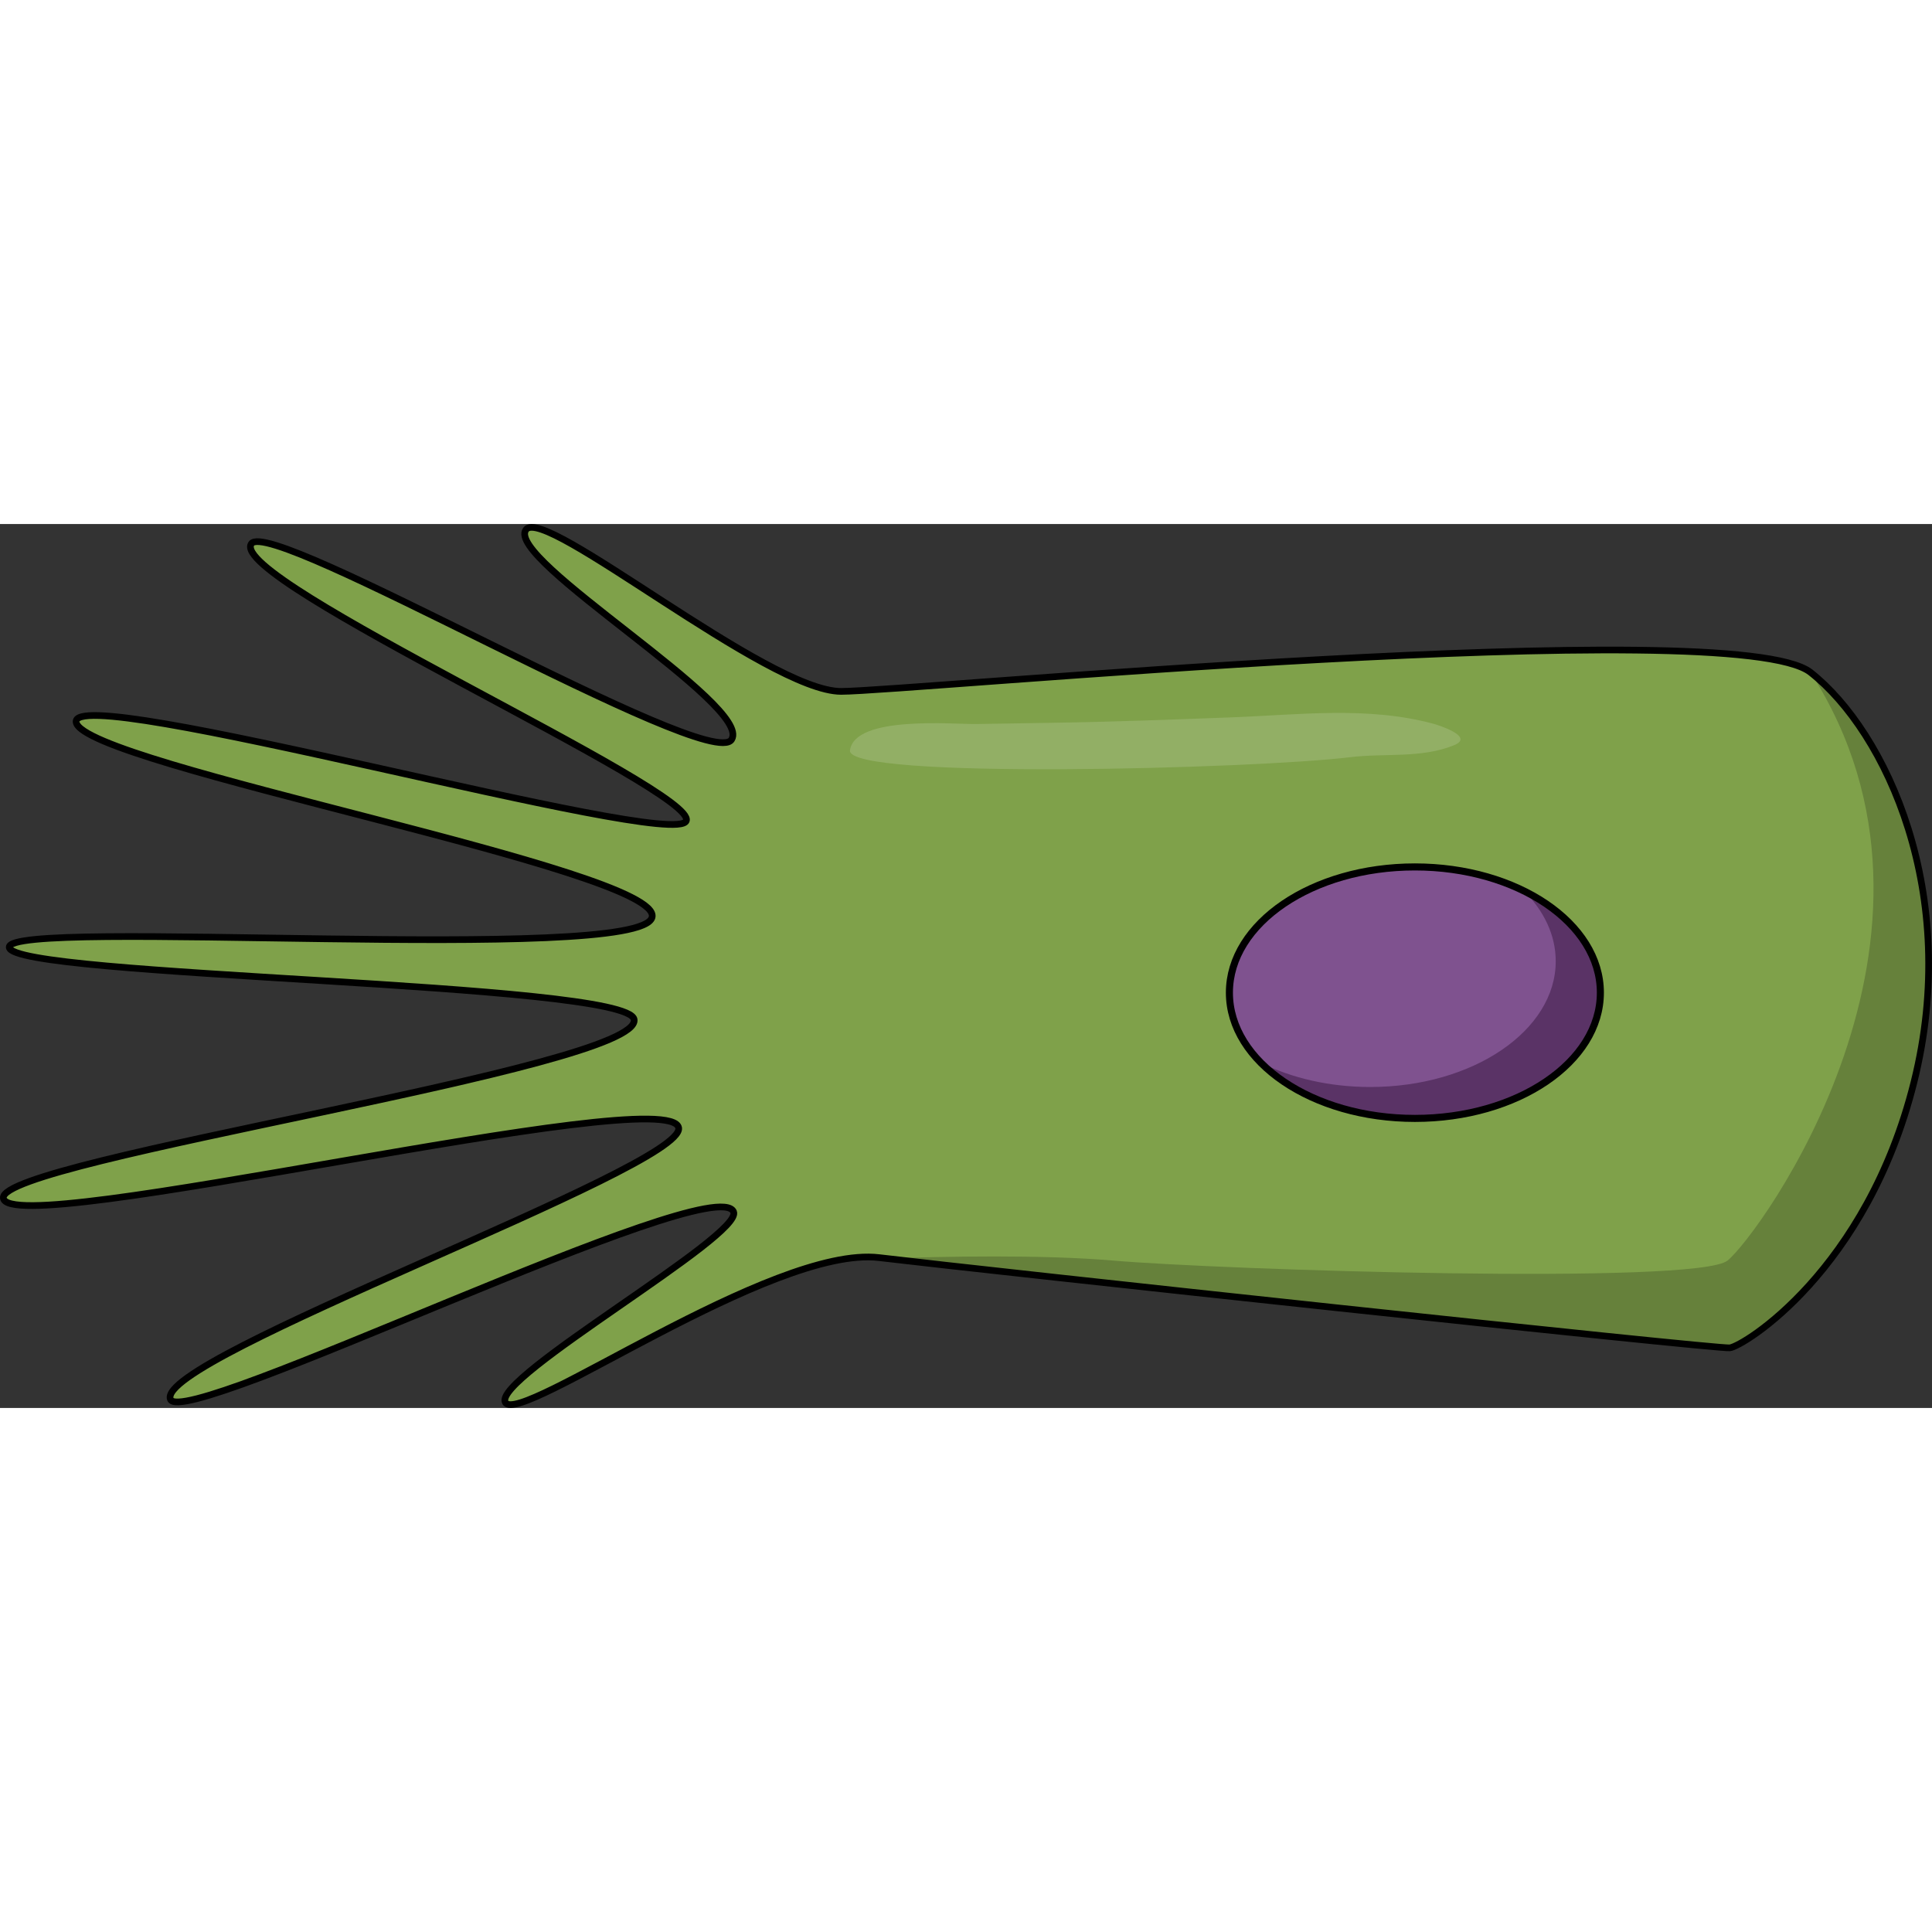
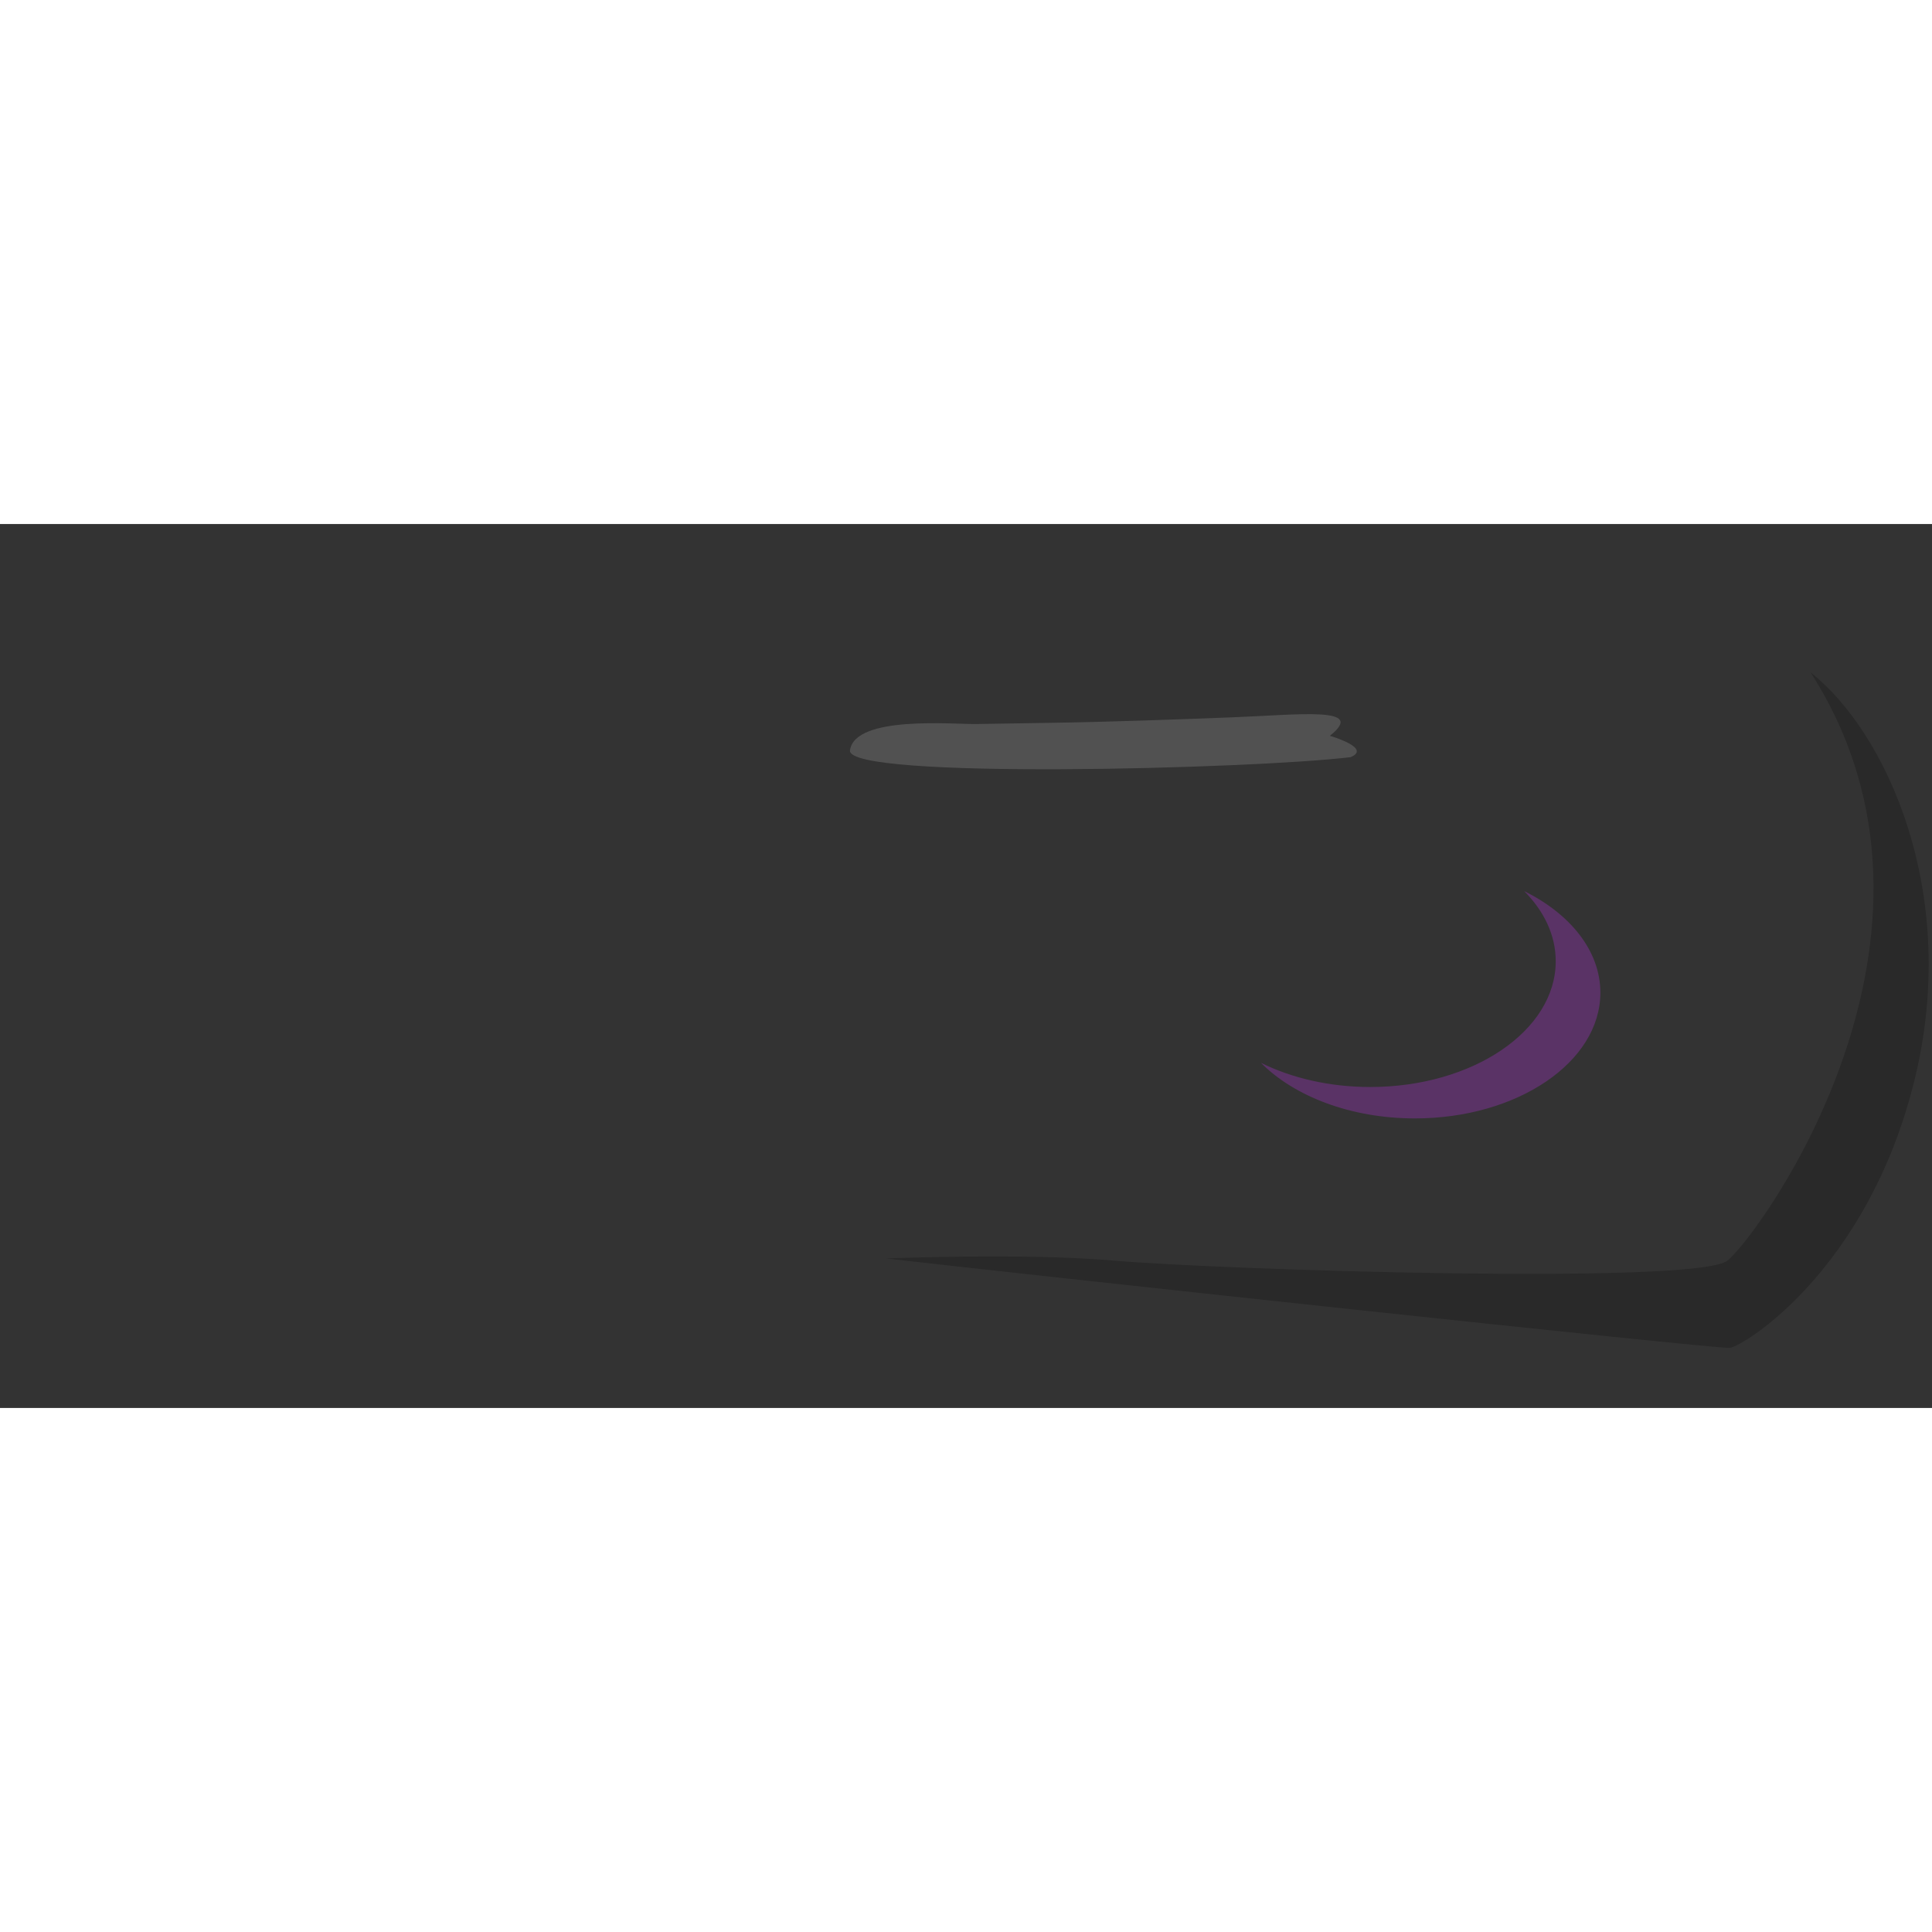
<svg xmlns="http://www.w3.org/2000/svg" version="1.1" id="Layer_1" width="800px" height="800px" viewBox="0 0 289.181 132.309" enable-background="new 0 0 289.181 132.309" xml:space="preserve">
  <rect x="0" y="0" width="289.181" height="132.309" fill="#333333" stroke="none" />
  <g>
-     <path id="changecolor_9_" fill="#7FA14A" d="M271,22.203c11.344,8.939,22.535,33.138,15.48,61.352   c-7.053,28.215-25.554,39.543-27.571,39.755c-2.017,0.211-111.281-11.581-127.31-13.503c-16.029-1.922-53.997,25.313-55.961,21.665   c-1.984-3.686,35.706-24.975,34.161-28.537c-2.793-6.44-82.459,32.825-84.292,28.071c-2.39-6.198,76.922-34.616,76.076-40.607   c-1.012-7.166-100.548,17.041-101.083,10.471c-0.467-5.731,95.723-19.48,94.416-26.719c-1.014-5.614-93.166-6.306-93.533-10.792   s94.292,2.576,96.214-4.478S12.684,36.104,11.401,29.693c-1.281-6.411,89.389,19.236,91.313,14.75   c1.926-4.486-68.785-36.088-65.09-41.497c2.83-4.143,68.676,34.44,71.883,29.312S75.5,5.236,78.731,0.839   c2.722-3.705,36.143,24.204,47.161,24.212C135.533,25.058,259.657,13.264,271,22.203z" />
-     <path opacity="0.15" fill="#FFFFFF" d="M184.346,28.938c-9.119,0.344-18.23,0.688-27.366,0.822   c-3.597,0.053-7.194,0.106-10.791,0.176c-3.408,0.066-18.231-1.346-18.964,3.936c-0.612,4.418,60.436,2.783,74.924,1.024   c5.119-0.622,10.657,0.208,15.521-1.802c3.065-1.268-2.328-2.984-3.105-3.194C204.708,27.236,194.401,28.559,184.346,28.938z" />
+     <path opacity="0.15" fill="#FFFFFF" d="M184.346,28.938c-9.119,0.344-18.23,0.688-27.366,0.822   c-3.597,0.053-7.194,0.106-10.791,0.176c-3.408,0.066-18.231-1.346-18.964,3.936c-0.612,4.418,60.436,2.783,74.924,1.024   c3.065-1.268-2.328-2.984-3.105-3.194C204.708,27.236,194.401,28.559,184.346,28.938z" />
    <g>
      <g>
        <path fill="#618420" d="M125.105,110.245l-0.003,0.011c0.027-0.006,0.054-0.01,0.081-0.015     C125.132,110.244,125.105,110.245,125.105,110.245z" />
        <g opacity="0.2">
          <path d="M286.481,83.555c7.055-28.214-4.137-52.412-15.48-61.352c25.301,39.322-7.827,84.366-12.426,88.045      s-75.869,1.381-91.962-0.003c-10.596-0.911-25.231-0.622-33.994-0.319c19.117,2.214,124.313,13.59,126.291,13.384      C260.927,123.098,279.428,111.77,286.481,83.555z" />
        </g>
      </g>
    </g>
-     <path fill="none" stroke="#000000" stroke-linecap="round" stroke-linejoin="round" stroke-miterlimit="10" d="M271,22.203   c11.344,8.939,22.535,33.138,15.48,61.352c-7.053,28.215-25.554,39.543-27.571,39.755c-2.017,0.211-111.281-11.581-127.31-13.503   c-16.029-1.922-53.997,25.313-55.961,21.665c-1.984-3.686,35.706-24.975,34.161-28.537c-2.793-6.44-82.459,32.825-84.292,28.071   c-2.39-6.198,76.922-34.616,76.076-40.607c-1.012-7.166-100.548,17.041-101.083,10.471c-0.467-5.731,95.723-19.48,94.416-26.719   c-1.014-5.614-93.166-6.306-93.533-10.792s94.292,2.576,96.214-4.478S12.684,36.104,11.401,29.693   c-1.281-6.411,89.389,19.236,91.313,14.75c1.926-4.486-68.785-36.088-65.09-41.497c2.83-4.143,68.676,34.44,71.883,29.312   S75.5,5.236,78.731,0.839c2.722-3.705,36.143,24.204,47.161,24.212C135.533,25.058,259.657,13.264,271,22.203z" />
    <g>
-       <ellipse fill="#7F528F" cx="211.78" cy="70.146" rx="27.763" ry="18.821" />
      <path fill="#5A3366" d="M228.139,54.943c2.981,2.999,4.722,6.612,4.722,10.502c0,10.396-12.43,18.821-27.763,18.821    c-6.118,0-11.771-1.345-16.359-3.618c4.986,5.019,13.444,8.319,23.041,8.319c15.333,0,27.763-8.426,27.763-18.821    C239.542,63.899,235.05,58.366,228.139,54.943z" />
-       <ellipse fill="none" stroke="#000000" stroke-width="1.057" stroke-linecap="round" stroke-linejoin="round" stroke-miterlimit="10" cx="211.78" cy="70.146" rx="27.763" ry="18.821" />
    </g>
  </g>
</svg>